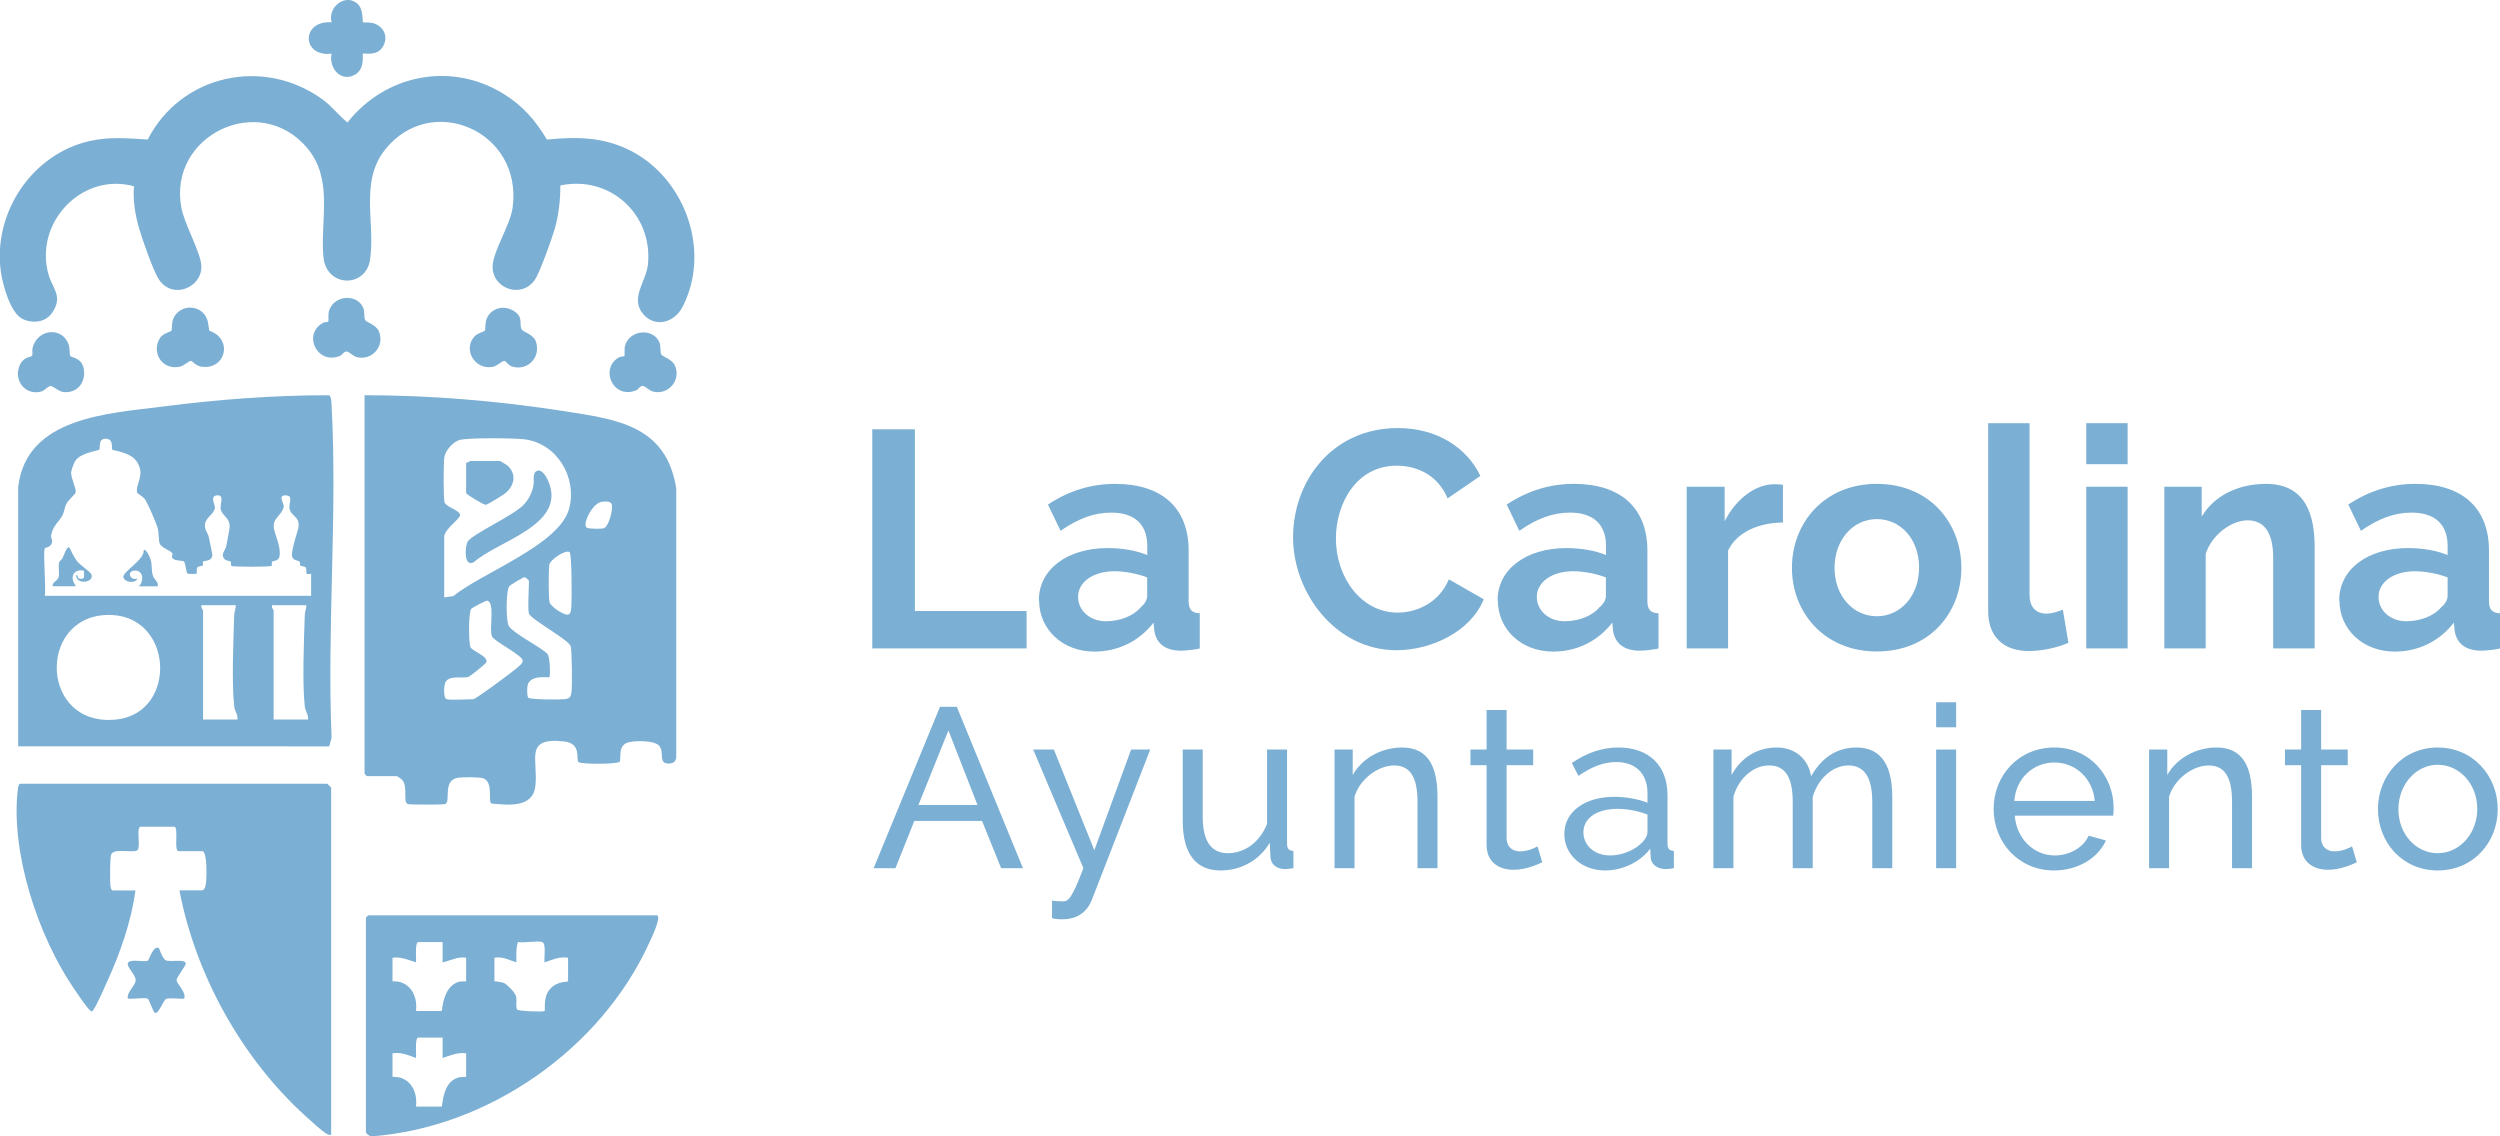
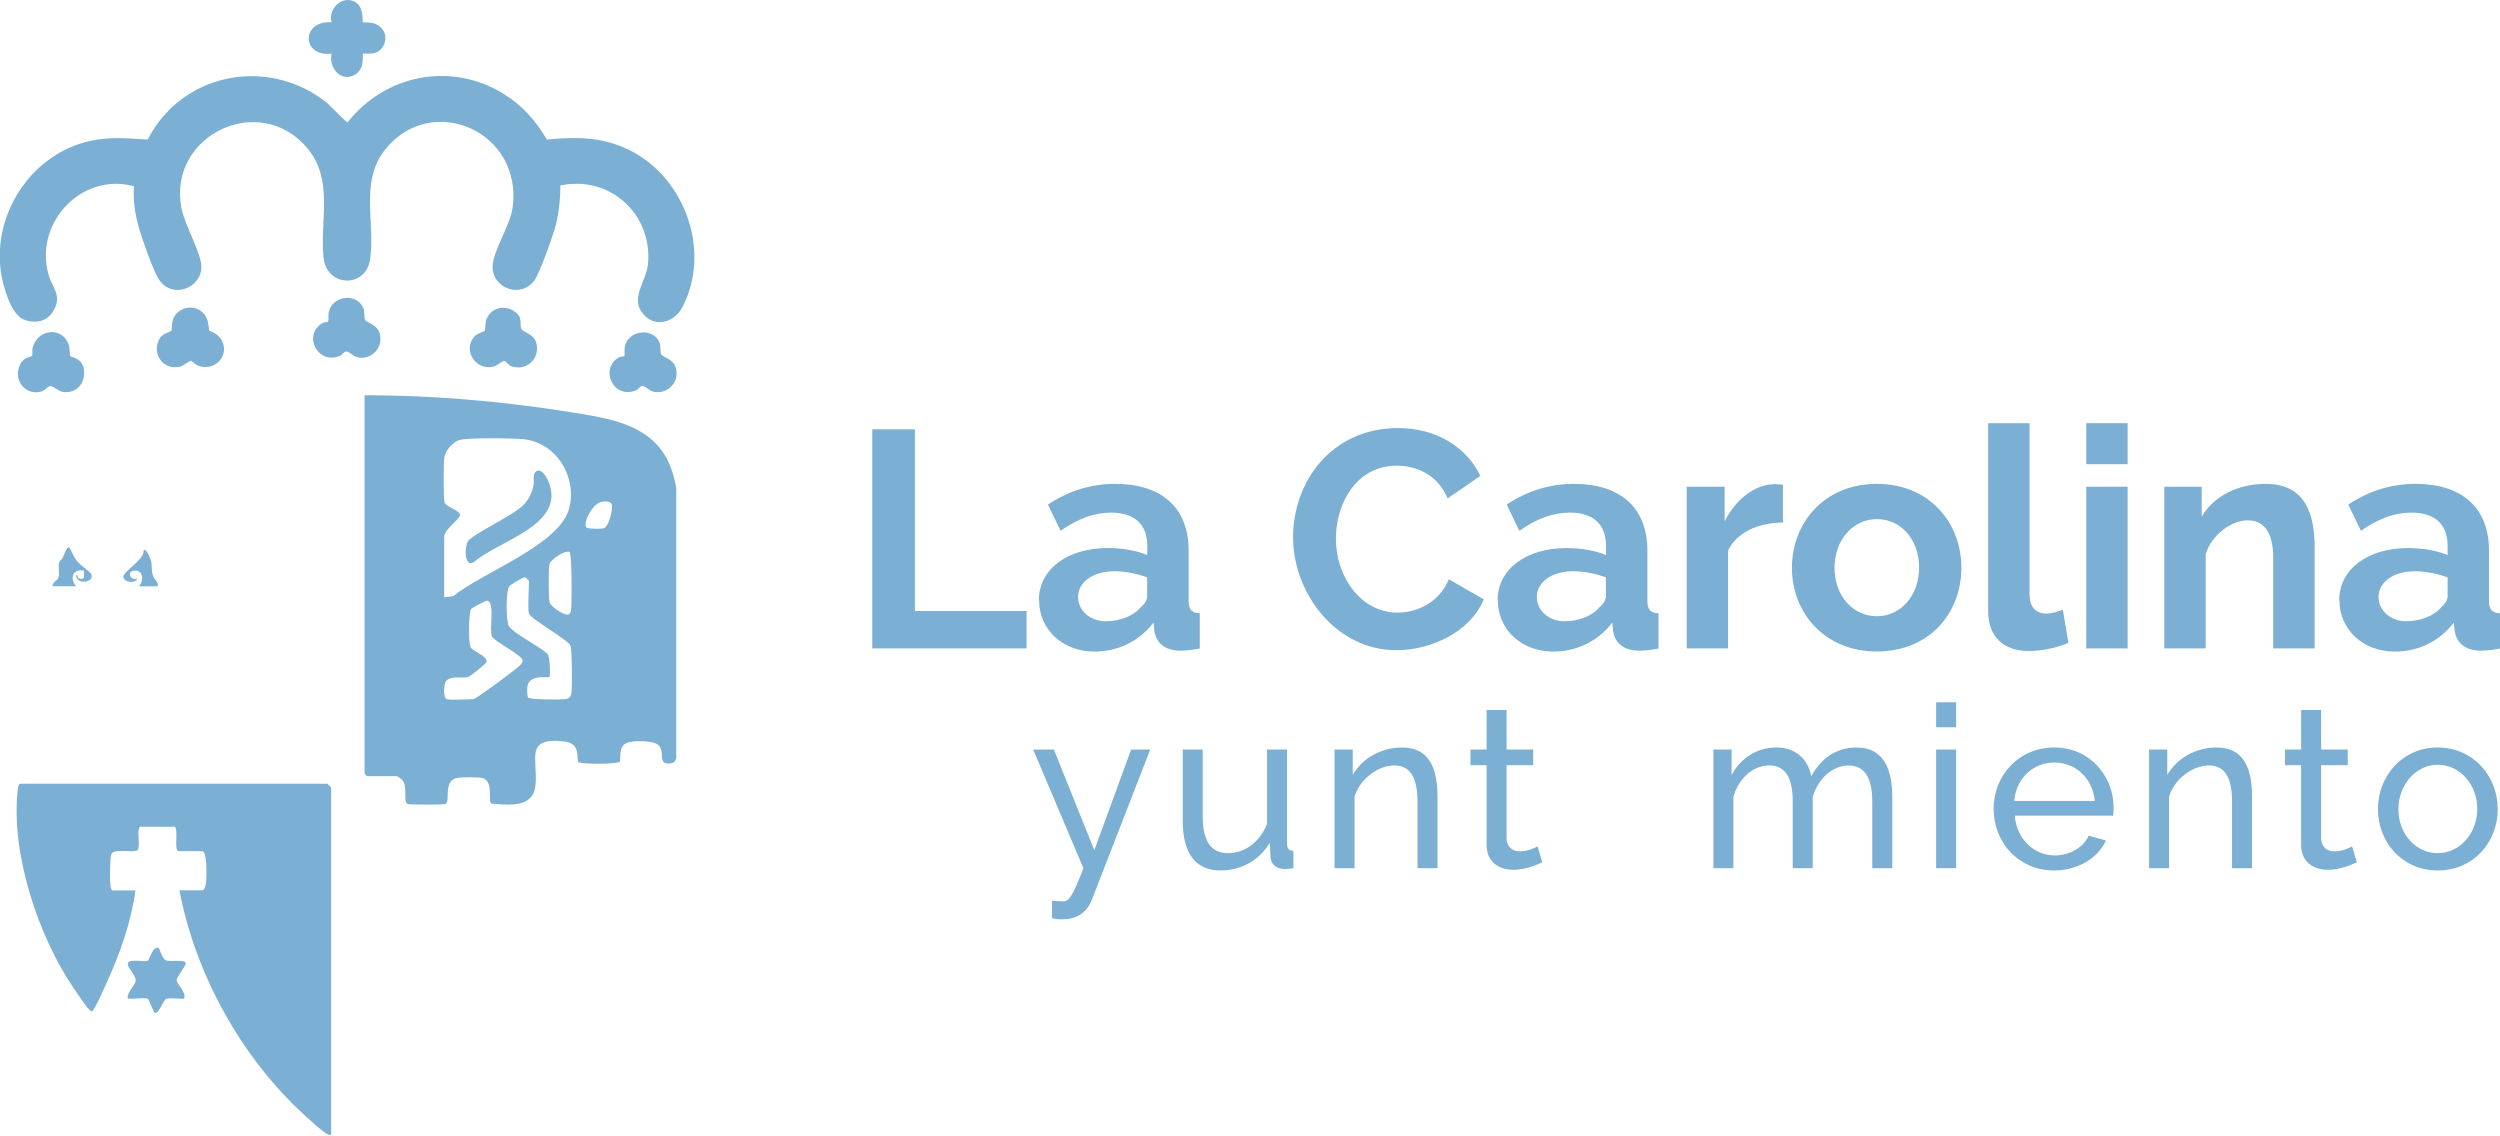
<svg xmlns="http://www.w3.org/2000/svg" id="Capa_1" width="220" height="100" viewBox="0 0 220 100">
  <defs>
    <style>      .st0 {        fill: #7bafd4;      }    </style>
  </defs>
  <g>
-     <path class="st0" d="M57.85,80.56c.33.22-.53,2.01-.71,2.39-4.25,9.36-14.17,16.29-24.45,17.05-.15.02-.49-.28-.49-.35v-18.89s.19-.21.21-.21h25.44ZM38.96,82.9h-2.14c-.34,0-.17,1.48-.21,1.79-.68-.22-1.33-.51-2.07-.41v2.07s.52,0,.79.11c1.04.39,1.4,1.49,1.28,2.51h2.27c.11-.99.39-2.19,1.45-2.56.22-.08.69-.03.69-.06v-2.07c-.75-.12-1.37.25-2.07.41v-1.79ZM47.72,82.9c-.47-.14-1.58.1-2.14,0-.2.58-.13,1.19-.14,1.79-.66-.2-1.2-.54-1.93-.41v2.07s.59.04.87.17c.3.15.97.85,1.04,1.17s-.06.94.09,1.15c.11.15,2.34.22,2.42.13.07-.07-.15-1.15.41-1.86.65-.83,1.65-.67,1.65-.76v-2.07c-.78-.12-1.36.17-2.07.41-.06-.36.17-1.68-.21-1.79ZM38.96,91.31h-2.14c-.34,0-.17,1.48-.21,1.79-.7-.24-1.28-.53-2.07-.41v2.07s.52,0,.79.11c1.04.39,1.4,1.49,1.28,2.51h2.27c.15-1.02.31-2.19,1.45-2.56.22-.07.69-.03.69-.06v-2.07c-.74-.1-1.39.19-2.07.41v-1.79Z" />
    <g>
      <path class="st0" d="M56.66,27.7c-1.3-1.4.21-2.92.36-4.43.44-4.42-3.35-7.87-7.71-6.95,0,1.29-.14,2.6-.5,3.85-.24.83-1.32,3.85-1.75,4.46-1.2,1.71-3.77.74-3.71-1.21.05-1.35,1.56-3.63,1.76-5.14.92-6.75-7.14-10.2-11.2-5.14-2.28,2.83-.87,6.43-1.34,9.69-.37,2.55-3.87,2.48-4.11-.23-.29-3.29.91-6.82-1.44-9.59-4.19-4.96-12.25-1.12-11.06,5.27.28,1.48,1.72,3.95,1.76,5.14.06,1.89-2.51,2.96-3.71,1.21-.51-.74-1.5-3.6-1.78-4.57-.34-1.2-.54-2.42-.44-3.67-4.58-1.26-8.81,3.21-7.52,7.77.37,1.29,1.3,1.9.32,3.36-.57.85-1.7.97-2.58.56-1.1-.51-1.76-3-1.93-4.14-.74-5.18,2.72-10.41,7.86-11.54,1.71-.38,3.32-.23,5.06-.12,2.92-5.71,10.18-7.3,15.37-3.54.83.6,1.42,1.41,2.21,2.04,3.31-4.22,9.1-5.38,13.72-2.53,1.69,1.04,2.82,2.34,3.83,4.03,2.74-.27,5.13-.23,7.59,1.1,4.67,2.54,6.83,8.83,4.34,13.63-.69,1.34-2.33,1.86-3.42.68Z" />
      <path class="st0" d="M31.48.35c.52.48.4,1.55.46,1.61.03.03.6,0,.84.06,1,.26,1.46,1.24.88,2.14-.53.82-1.64.48-1.72.56-.08.08.24,1.39-.79,1.9-1.23.6-2.24-.71-1.97-1.9-2.66.32-2.7-2.94,0-2.76-.37-1.35,1.24-2.59,2.3-1.61Z" />
      <path class="st0" d="M6.17,31.31c.11.19,1.04.12,1.21,1.2.18,1.18-.63,2.15-1.84,1.98-.41-.06-.89-.54-1.09-.52-.24.02-.52.39-.77.47-1.46.45-2.61-1.05-1.88-2.43.33-.61.93-.59,1.02-.7.07-.09,0-.5.05-.71.46-1.73,2.69-1.85,3.19-.22.09.29.05.81.12.92Z" />
      <path class="st0" d="M18.44,29.1s.52.22.74.43c1.19,1.12.26,3.05-1.49,2.73-.46-.08-.76-.48-.88-.5-.16-.03-.65.44-.98.51-1.55.33-2.56-1.23-1.74-2.55.23-.36.94-.54.99-.61.08-.13,0-.74.19-1.12.58-1.22,2.37-1.25,2.93.04.15.33.17.99.23,1.08Z" />
      <path class="st0" d="M28.88,28.29c.06-.07-.01-.61.05-.85.37-1.48,2.49-1.65,3.04-.34.15.37.03.83.17,1.07.12.2.97.41,1.21,1,.53,1.31-.64,2.61-1.97,2.25-.3-.08-.68-.49-.89-.49-.23,0-.37.3-.58.39-1.97.81-3.31-1.85-1.51-2.9.14-.08.46-.08.5-.12Z" />
      <path class="st0" d="M42.66,29.11c.08-.13,0-.73.19-1.12.41-.87,1.44-1.15,2.27-.68,1.04.59.5,1.19.8,1.69.13.22,1.04.42,1.25,1.09.44,1.4-.78,2.6-2.15,2.15-.27-.09-.49-.45-.63-.48-.16-.03-.65.44-.98.51-1.66.35-2.73-1.59-1.61-2.71.23-.23.83-.4.86-.45Z" />
      <path class="st0" d="M54.94,31.32c.06-.07-.01-.61.05-.85.36-1.45,2.49-1.66,3.04-.34.15.37.03.83.17,1.07.12.2.97.41,1.21,1,.53,1.31-.64,2.61-1.97,2.25-.3-.08-.68-.49-.89-.49-.23,0-.37.3-.58.39-2,.82-3.24-1.89-1.51-2.9.14-.08.46-.08.5-.12Z" />
    </g>
    <g>
      <path class="st0" d="M29.17,99.86c-.22.04-.32-.02-.49-.13-.45-.28-1.28-1.06-1.72-1.45-5.64-5.07-9.75-12.47-11.17-19.93h2c.25,0,.33-.55.35-.75.04-.43.11-2.7-.35-2.7h-2.07c-.44,0,0-1.91-.34-2.15h-3.05c-.35.24.09,1.84-.26,2.09-.53.23-2.02-.22-2.28.34-.12.25-.12,2.31-.08,2.7.02.14.06.48.21.48h2c-.36,2.69-1.33,5.48-2.46,7.95-.28.61-.92,2.12-1.26,2.58-.11.16-.15.13-.28.01-.32-.26-1.12-1.48-1.41-1.9-3.14-4.58-5.6-11.96-4.94-17.55.02-.14.06-.48.21-.48h27.02s.34.32.34.34v30.54Z" />
      <path class="st0" d="M14,83.46s.29.86.56,1.03c.37.22,1.71-.14,1.79.28.04.17-.83,1.25-.81,1.49.03.36.87,1.04.67,1.61-.07.07-1.26-.08-1.56.02s-.7,1.46-1.05,1.22c-.08-.05-.52-1.18-.58-1.22-.23-.14-1.4.06-1.77-.02-.11-.57.67-1.13.69-1.6s-.79-1.15-.69-1.5c.13-.45,1.49-.06,1.77-.24.11-.07.48-1.41.98-1.08Z" />
    </g>
    <g>
      <path class="st0" d="M32.07,34.78c5.85,0,11.78.5,17.56,1.4,4.64.73,9,1.24,9.88,6.8v23.45c.04.45-.13.74-.61.76-1.04.04-.38-.92-.89-1.56-.4-.5-2.44-.51-2.95-.21-.68.39-.38,1.37-.53,1.61-.13.22-3.32.25-3.62.03-.26-.19.32-1.63-1.25-1.81-3.6-.41-2.27,1.59-2.55,3.94-.23,1.94-2.43,1.65-3.87,1.52-.33-.23.21-1.81-.68-2.21-.28-.13-1.89-.12-2.26-.06-1.4.22-.59,2.14-1.13,2.32-.2.06-3.07.06-3.27,0-.49-.16.04-1.49-.5-2.12-.07-.08-.43-.34-.49-.34h-2.62s-.21-.19-.21-.21v-33.3ZM39.1,52.57l.79-.11c2.52-2.07,9.36-4.5,10.2-7.72.72-2.77-1.13-5.8-4.03-6.09-.95-.1-4.79-.14-5.59.06-.59.15-1.27.92-1.37,1.53-.07.48-.09,3.6.02,3.96.14.45,1.36.68,1.36,1.13,0,.36-1.39,1.23-1.39,1.93v5.31ZM52.85,44.19c-.75.18-1.64,1.97-1.21,2.25.16.1,1.22.11,1.45.06.49-.09.88-1.71.74-2.12-.11-.33-.71-.26-.99-.2ZM50.12,48.58c-.34-.23-1.73.66-1.79,1.15s-.07,2.93.04,3.29,1.16,1.07,1.56,1.07c.34,0,.33-.5.35-.76.04-.6.05-4.61-.16-4.75ZM46.55,54.02c-.13-.46,0-2.26,0-2.9,0-.03-.28-.31-.36-.32-.14-.03-1.24.64-1.37.79-.31.38-.3,3.11-.04,3.51.4.64,2.72,1.79,3.37,2.42.27.18.28,2,.2,2.07-.08.08-1.72-.28-1.93.76-.04.21-.05.89.06,1.04.12.18,2.79.19,3.19.14.46-.06.56-.17.62-.62.07-.5.05-3.76-.08-4.07-.25-.59-3.52-2.36-3.65-2.83ZM39.31,61.53c.33.1,1.84,0,2.34,0,.23,0,3.41-2.38,3.78-2.7.18-.16.57-.43.57-.68,0-.49-2.46-1.66-2.7-2.14-.29-.6.3-3.02-.43-3.15-.11-.02-1.31.62-1.39.7-.26.27-.25,2.98-.08,3.38.15.37,1.55.78,1.41,1.32-.04.15-1.44,1.26-1.6,1.31-.52.15-1.48-.14-1.93.34-.24.25-.3,1.52.03,1.62Z" />
      <path class="st0" d="M47.33,41.41c.38-.09.76.57.89.86,1.75,3.91-4.34,5.28-6.51,7.19-.92.52-.8-1.38-.55-1.8.39-.66,3.99-2.27,4.91-3.23.49-.51.74-1.05.88-1.74.08-.37-.16-1.15.38-1.28Z" />
-       <path class="st0" d="M41.03,40.71c.14.04.3-.14.34-.14h2.62c.05,0,.67.38.76.48.73.78.48,1.72-.28,2.35-.2.17-1.58,1.02-1.72,1.02-.24,0-1.73-.93-1.73-1.03v-2.69Z" />
    </g>
    <g>
-       <path class="st0" d="M1.6,42.85c.73-6.18,7.98-6.46,12.77-7.08s9.7-.99,14.57-.99c.22.05.23.71.24.9.52,9.58-.41,19.62,0,29.24l-.21.76H1.6v-22.82ZM3.94,48.29c-.17.28.13,3.51,0,4.14h23.44v-1.93s-.33.06-.39-.02c-.08-.09.02-.39-.09-.54-.09-.13-.36-.08-.46-.17-.06-.06,0-.26-.07-.33-.2-.22-.82,0-.65-.93.11-.63.31-1.25.49-1.87.32-1.14-.5-1.14-.71-1.79-.16-.5.35-1.19-.27-1.25-.88-.09-.21.69-.26.98-.14.77-1.04,1.02-.86,1.93.13.66.55,1.48.51,2.27-.04.69-.53.49-.67.66-.07.08,0,.31-.04.35-.12.12-3.23.09-3.5.03-.14-.03-.03-.3-.11-.39s-.39-.06-.54-.23c-.39-.44.09-.79.15-1.13.08-.48.21-1.07.28-1.52.14-.97-.57-1.06-.76-1.71-.12-.41.35-1.25-.26-1.25-.78,0-.22.81-.26,1.11-.09.58-.82.82-.88,1.48-.04.45.28.74.35,1.1.1.47.18.93.28,1.38.17.76-.69.66-.78.75-.05.05.01.28-.05.35-.09.09-.36.04-.46.17-.11.16-.02.51-.07.55-.03.03-.73.04-.8-.01-.12-.07-.17-.95-.32-1.06-.14-.1-.7-.04-.95-.24-.19-.15,0-.36-.07-.49-.12-.22-.94-.47-1.09-.82s-.06-.96-.21-1.44-.89-2.24-1.16-2.56c-.15-.18-.62-.43-.63-.51-.18-.77.75-1.52-.02-2.71-.56-.87-2.09-.98-2.17-1.07-.1-.13.15-.9-.51-.96-.78-.07-.52.82-.63.95-.09.12-1.61.25-2.11.99-.13.19-.35.79-.37,1.02-.02.52.48,1.47.4,1.76-.05.18-.63.65-.81.99-.19.37-.2.73-.35,1.03-.3.57-.84.88-1,1.76-.04.24.17.44.05.72-.13.32-.61.39-.63.42ZM20.76,53.26h-3.03c-.08.19.14.41.14.48v9.58h3.03c.04-.46-.23-.69-.29-1.16-.23-2.16-.07-5.75,0-8.01.01-.31.14-.58.14-.89ZM26.97,53.26h-3.03c-.08.19.14.41.14.48v9.58h3.03c.04-.46-.23-.69-.29-1.16-.23-2.16-.07-5.75,0-8.01.01-.31.14-.58.14-.89ZM9.3,54.12c-6.03.29-5.73,9.88.92,9.2,5.52-.57,5.08-9.49-.92-9.2Z" />
      <path class="st0" d="M4.63,51.6c-.05-.38.43-.48.52-.79.12-.41-.06-.92.06-1.32.05-.16.25-.26.3-.39.72-1.79.49-.64,1.33.35.27.32,1.17.91,1.22,1.13.18.73-1.37.88-1.36.04.22-.06.07.24.22.28.62.15.47-.19.46-.69-1-.16-1.26.66-.69,1.38h-2.07Z" />
      <path class="st0" d="M13.87,51.6h-1.65c.45-.47.42-1.39-.34-1.39s-.46.94.21.7c-.16.46-1.11.36-1.23-.1-.12-.49,1.87-1.53,1.78-2.39.25-.19.61.77.65.93.1.43.01.88.18,1.34.13.36.48.49.41.9Z" />
    </g>
  </g>
  <g>
    <path class="st0" d="M76.76,57.06v-19.28h3.75v15.99h9.83v3.29h-13.58Z" />
    <path class="st0" d="M91.42,52.82c0-2.72,2.5-4.59,6.06-4.59,1.28,0,2.55.22,3.48.62v-.81c0-1.87-1.09-2.93-3.18-2.93-1.52,0-2.93.54-4.45,1.6l-1.11-2.31c1.85-1.22,3.8-1.82,5.92-1.82,4.07,0,6.46,2.09,6.46,5.87v4.43c0,.76.27,1.06.98,1.09v3.1c-.68.14-1.3.19-1.74.19-1.36-.03-2.06-.68-2.25-1.68l-.08-.79c-1.28,1.66-3.15,2.55-5.21,2.55-2.77,0-4.86-1.93-4.86-4.51ZM100.35,53.47c.38-.3.6-.68.6-1.03v-1.63c-.87-.33-1.96-.54-2.88-.54-1.87,0-3.2.95-3.2,2.25,0,1.22,1.06,2.15,2.44,2.15,1.22,0,2.42-.46,3.04-1.19Z" />
    <path class="st0" d="M123.02,37.67c3.42,0,6.06,1.71,7.25,4.21l-2.88,1.98c-.9-2.17-2.85-2.88-4.48-2.88-3.56,0-5.35,3.34-5.35,6.41,0,3.42,2.23,6.52,5.43,6.52,1.66,0,3.64-.84,4.51-2.93l3.07,1.76c-1.17,2.88-4.67,4.48-7.68,4.48-5.35,0-9.1-5.05-9.1-9.94s3.39-9.61,9.23-9.61Z" />
    <path class="st0" d="M131.79,52.82c0-2.72,2.5-4.59,6.06-4.59,1.28,0,2.55.22,3.48.62v-.81c0-1.87-1.09-2.93-3.18-2.93-1.52,0-2.93.54-4.45,1.6l-1.11-2.31c1.85-1.22,3.8-1.82,5.92-1.82,4.07,0,6.46,2.09,6.46,5.87v4.43c0,.76.27,1.06.98,1.09v3.1c-.68.14-1.3.19-1.74.19-1.36-.03-2.06-.68-2.25-1.68l-.08-.79c-1.28,1.66-3.15,2.55-5.21,2.55-2.77,0-4.86-1.93-4.86-4.51ZM140.72,53.47c.38-.3.6-.68.6-1.03v-1.63c-.87-.33-1.96-.54-2.88-.54-1.87,0-3.2.95-3.2,2.25,0,1.22,1.06,2.15,2.44,2.15,1.22,0,2.42-.46,3.04-1.19Z" />
    <path class="st0" d="M156.9,45.98c-2.2.03-4.07.87-4.83,2.47v8.61h-3.64v-14.23h3.34v3.04c.98-1.93,2.66-3.26,4.4-3.26.38,0,.57.03.73.05v3.31Z" />
    <path class="st0" d="M157.69,49.97c0-3.96,2.85-7.39,7.47-7.39s7.44,3.42,7.44,7.39-2.8,7.36-7.44,7.36-7.47-3.45-7.47-7.36ZM165.16,54.23c2.09,0,3.72-1.79,3.72-4.29s-1.63-4.26-3.72-4.26-3.72,1.82-3.72,4.29,1.63,4.26,3.72,4.26Z" />
    <path class="st0" d="M174.96,37.24h3.64v15.1c0,1.06.54,1.66,1.49,1.66.41,0,.98-.16,1.44-.35l.49,2.91c-.98.46-2.42.73-3.48.73-2.25,0-3.58-1.28-3.58-3.5v-16.54Z" />
    <path class="st0" d="M183.59,40.85v-3.61h3.64v3.61h-3.64ZM183.59,57.06v-14.23h3.64v14.23h-3.64Z" />
    <path class="st0" d="M203.68,57.06h-3.64v-7.98c0-2.28-.84-3.29-2.25-3.29s-3.15,1.25-3.69,2.96v8.31h-3.64v-14.23h3.29v2.63c1.06-1.79,3.15-2.88,5.65-2.88,3.56,0,4.29,2.82,4.29,5.59v8.88Z" />
    <path class="st0" d="M205.85,52.82c0-2.72,2.5-4.59,6.06-4.59,1.28,0,2.55.22,3.48.62v-.81c0-1.87-1.09-2.93-3.18-2.93-1.52,0-2.93.54-4.45,1.6l-1.11-2.31c1.85-1.22,3.8-1.82,5.92-1.82,4.07,0,6.46,2.09,6.46,5.87v4.43c0,.76.27,1.06.98,1.09v3.1c-.68.14-1.3.19-1.74.19-1.36-.03-2.06-.68-2.25-1.68l-.08-.79c-1.28,1.66-3.15,2.55-5.21,2.55-2.77,0-4.86-1.93-4.86-4.51ZM214.79,53.47c.38-.3.6-.68.6-1.03v-1.63c-.87-.33-1.96-.54-2.88-.54-1.87,0-3.2.95-3.2,2.25,0,1.22,1.06,2.15,2.44,2.15,1.22,0,2.42-.46,3.04-1.19Z" />
  </g>
  <g>
-     <path class="st0" d="M76.88,76.4l5.84-14.2h1.48l5.82,14.2h-1.92l-1.68-4.16h-5.96l-1.66,4.16h-1.92ZM83.46,64.28l-2.64,6.56h5.2l-2.56-6.56Z" />
    <path class="st0" d="M92.58,79.26c.36.04.68.06.96.06.48,0,.78-.24,1.8-2.92l-4.42-10.44h1.82l3.56,8.86,3.24-8.86h1.68l-5.12,13.18c-.48,1.24-1.42,1.76-2.64,1.76-.3,0-.6-.02-.88-.1v-1.54Z" />
    <path class="st0" d="M104.08,72.22v-6.26h1.76v5.92c0,2.14.74,3.2,2.22,3.2s2.82-.98,3.44-2.58v-6.54h1.76v8.28c0,.44.16.62.56.64v1.52c-.3.04-.52.08-.7.08-.8,0-1.28-.42-1.32-1.06l-.06-1.26c-.92,1.56-2.54,2.44-4.34,2.44-2.18,0-3.32-1.5-3.32-4.38Z" />
    <path class="st0" d="M126.5,76.4h-1.76v-5.84c0-2.22-.68-3.2-2.06-3.2s-3,1.16-3.48,2.74v6.3h-1.76v-10.44h1.6v2.24c.82-1.46,2.5-2.42,4.34-2.42,2.42,0,3.12,1.86,3.12,4.38v6.24Z" />
    <path class="st0" d="M135.72,75.88c-.44.2-1.42.66-2.54.66-1.28,0-2.36-.68-2.36-2.18v-7.02h-1.42v-1.38h1.42v-3.48h1.76v3.48h2.34v1.38h-2.34v6.48c.04.76.56,1.1,1.18,1.1.7,0,1.34-.32,1.54-.44l.42,1.4Z" />
-     <path class="st0" d="M137.66,73.4c0-1.98,1.82-3.28,4.4-3.28,1.02,0,2.12.2,2.92.52v-.84c0-1.7-1.02-2.74-2.76-2.74-1.08,0-2.18.42-3.32,1.22l-.58-1.14c1.34-.9,2.66-1.36,4.1-1.36,2.66,0,4.32,1.56,4.32,4.2v4.26c0,.44.16.62.56.64v1.52c-.26.04-.52.08-.72.08-.58,0-1.28-.3-1.32-1.06l-.04-.74c-.94,1.26-2.54,1.92-3.96,1.92-2.1,0-3.6-1.42-3.6-3.2ZM144.6,74.04c.26-.3.38-.6.38-.82v-1.54c-.82-.32-1.78-.5-2.64-.5-1.8,0-3,.8-3,2.06,0,1.08.88,2.04,2.36,2.04,1.12,0,2.3-.54,2.9-1.24Z" />
    <path class="st0" d="M166.52,76.4h-1.76v-5.84c0-2.18-.72-3.2-2.1-3.2s-2.66,1.14-3.14,2.76v6.28h-1.76v-5.84c0-2.22-.7-3.2-2.08-3.2s-2.66,1.1-3.14,2.74v6.3h-1.76v-10.44h1.6v2.24c.84-1.54,2.26-2.42,3.96-2.42s2.8,1.06,3.04,2.54c.92-1.66,2.28-2.54,3.98-2.54,2.4,0,3.16,1.88,3.16,4.38v6.24Z" />
    <path class="st0" d="M170.38,64v-2.2h1.76v2.2h-1.76ZM170.38,76.4v-10.44h1.76v10.44h-1.76Z" />
    <path class="st0" d="M175.44,71.18c0-2.94,2.2-5.4,5.34-5.4s5.22,2.52,5.22,5.32c0,.28-.02.56-.04.68h-8.66c.16,2.06,1.7,3.5,3.52,3.5,1.28,0,2.54-.7,2.98-1.74l1.52.42c-.68,1.54-2.46,2.64-4.56,2.64-3.14,0-5.32-2.48-5.32-5.42ZM184.34,70.48c-.18-2-1.7-3.38-3.56-3.38s-3.38,1.4-3.52,3.38h7.08Z" />
    <path class="st0" d="M198.18,76.4h-1.76v-5.84c0-2.22-.68-3.2-2.06-3.2s-3,1.16-3.48,2.74v6.3h-1.76v-10.44h1.6v2.24c.82-1.46,2.5-2.42,4.34-2.42,2.42,0,3.12,1.86,3.12,4.38v6.24Z" />
    <path class="st0" d="M207.4,75.88c-.44.2-1.42.66-2.54.66-1.28,0-2.36-.68-2.36-2.18v-7.02h-1.42v-1.38h1.42v-3.48h1.76v3.48h2.34v1.38h-2.34v6.48c.04.76.56,1.1,1.18,1.1.7,0,1.34-.32,1.54-.44l.42,1.4Z" />
    <path class="st0" d="M209.26,71.2c0-2.92,2.16-5.42,5.26-5.42s5.28,2.5,5.28,5.42-2.14,5.4-5.28,5.4-5.26-2.5-5.26-5.4ZM214.52,75.08c1.92,0,3.48-1.72,3.48-3.9s-1.56-3.88-3.48-3.88-3.46,1.74-3.46,3.92,1.54,3.86,3.46,3.86Z" />
  </g>
</svg>